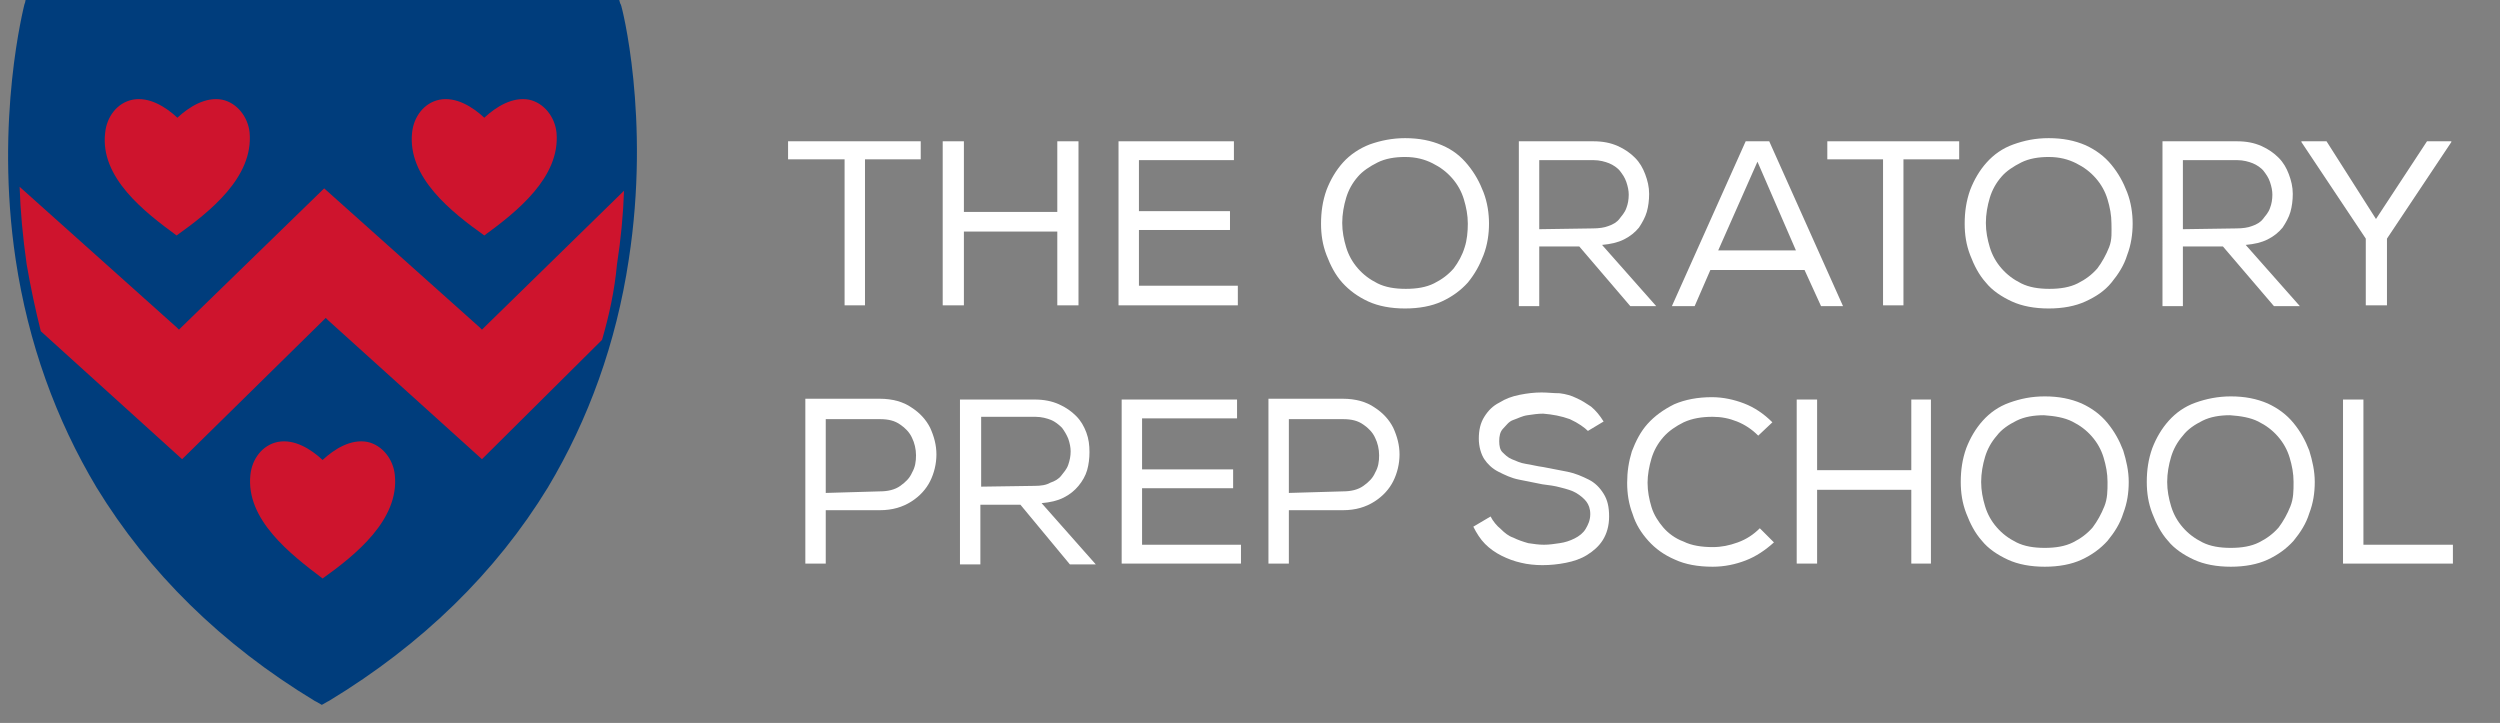
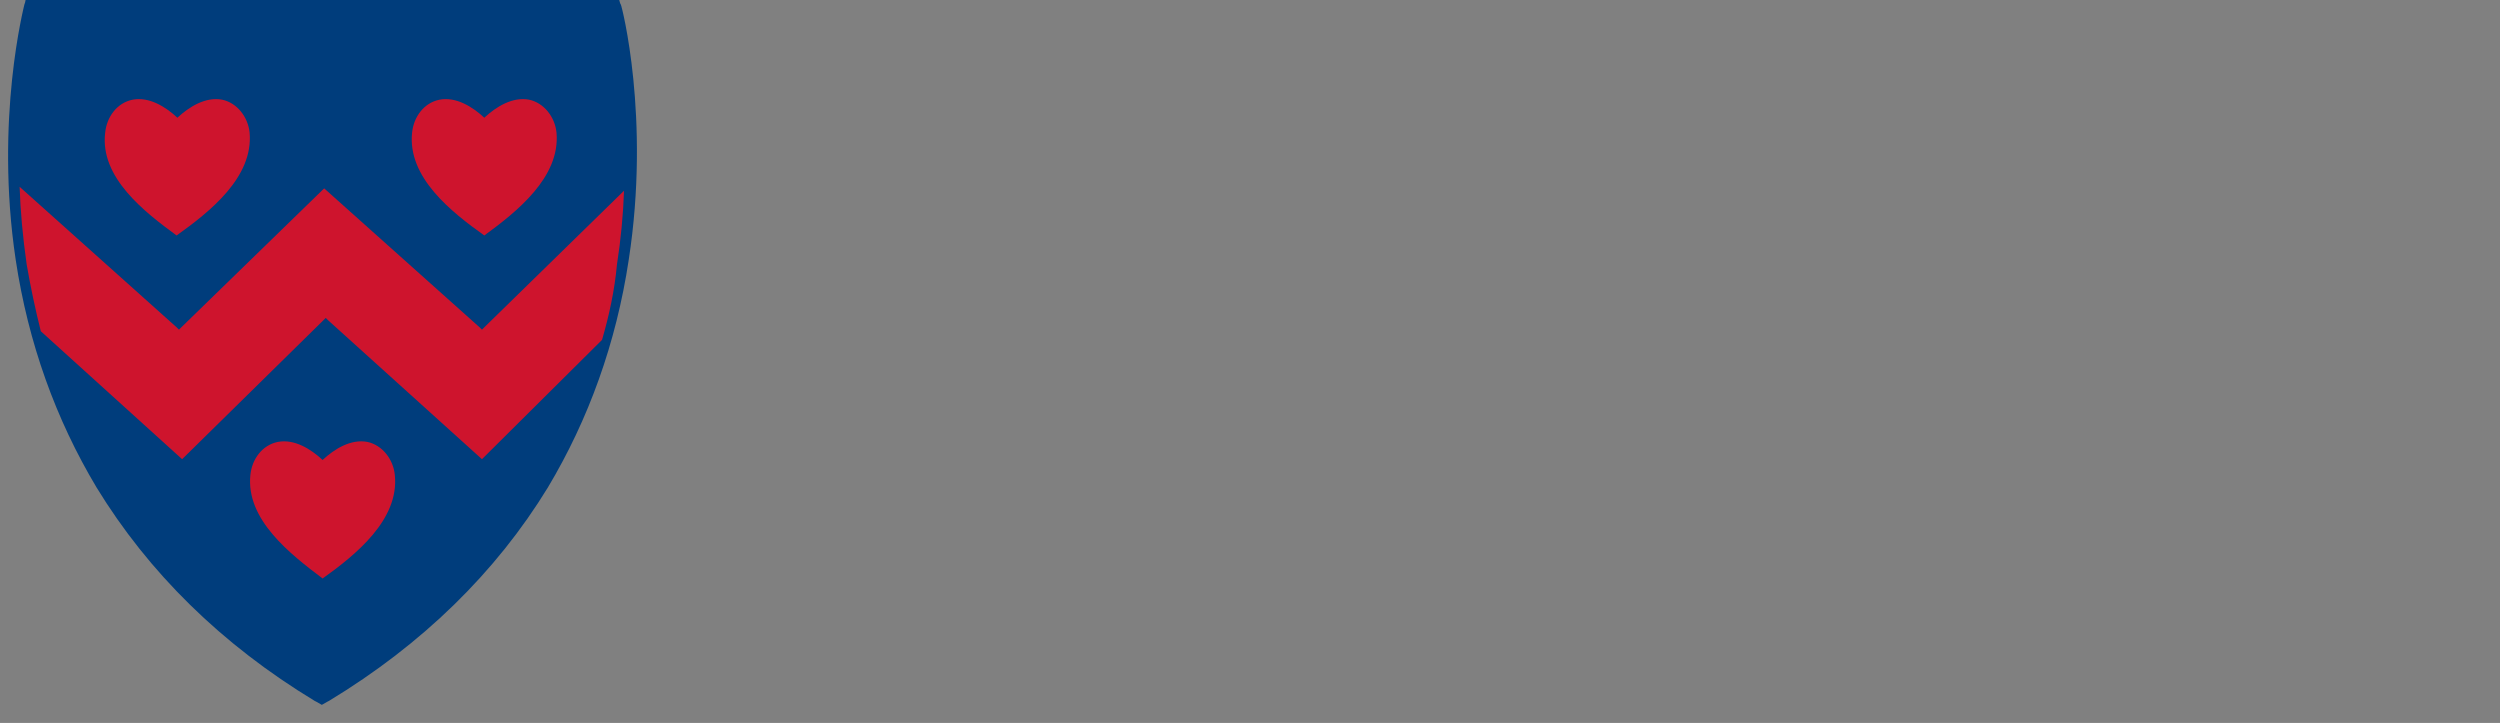
<svg xmlns="http://www.w3.org/2000/svg" xmlns:xlink="http://www.w3.org/1999/xlink" version="1.1" id="Layer_1" x="0px" y="0px" viewBox="0 0 318.5 92.1" style="enable-background:new 0 0 318.5 92.1;" xml:space="preserve">
  <rect x="0" y="0" width="318.5" height="92.1" fill="#808080" stroke="none" />
  <style type="text/css">
	.st0{clip-path:url(#SVGID_00000062188143833310627000000000854881618218881921_);}
	.st1{clip-path:url(#SVGID_00000170958301934728624330000004123130461094918306_);}
	.st2{fill:#003D7C;}
	.st3{fill:#CE142D;}
	.st4{clip-path:url(#SVGID_00000169525992391768815420000012617279551872695216_);}
	.st5{clip-path:url(#SVGID_00000129898750142982952910000006717002792825292932_);}
	.st6{clip-path:url(#SVGID_00000021813257991697315740000002088990110041777542_);}
	.st7{fill:#FFFFFF;}
</style>
  <g>
    <defs>
      <rect id="SVGID_1_" x="-1" y="-1.1" width="92.7" height="100" />
    </defs>
    <clipPath id="SVGID_00000041268372915768126080000012457493656717216672_">
      <use xlink:href="#SVGID_1_" style="overflow:visible;" />
    </clipPath>
    <g style="clip-path:url(#SVGID_00000041268372915768126080000012457493656717216672_);">
      <g>
        <defs>
          <rect id="SVGID_00000098217754189263624240000012520900416028128412_" x="-64" y="-0.8" width="639.7" height="158.9" />
        </defs>
        <clipPath id="SVGID_00000054246482503775349610000002243177909159085482_">
          <use xlink:href="#SVGID_00000098217754189263624240000012520900416028128412_" style="overflow:visible;" />
        </clipPath>
        <g style="clip-path:url(#SVGID_00000054246482503775349610000002243177909159085482_);">
          <path class="st2" d="M79.1,0.6l-0.1-0.2l-0.3-1.1H3.4L3.2,0.3L3.1,0.6c0,0.1-3.8,14.5-1.1,32.5c1.6,10.6,5.1,20.3,10.3,29      c6.6,10.8,15.9,20,27.8,27.2l0.2,0.1l0.7,0.4l0.7-0.4l0.2-0.1c11.9-7.2,21.3-16.4,27.9-27.2c5.2-8.7,8.7-18.4,10.3-29      C82.9,15,79.2,0.7,79.1,0.6" />
          <path class="st3" d="M50.3,60.5c-0.2-2-1.6-3.8-3.5-4.2c-2.1-0.4-4.2,0.9-5.7,2.3c-1.5-1.4-3.6-2.7-5.7-2.3      c-2,0.4-3.3,2.2-3.5,4.2c-0.6,5.7,5.1,10.1,9.2,13.2C45.3,70.7,50.9,66.2,50.3,60.5" />
          <path class="st3" d="M31.8,16.9c-0.2-2-1.6-3.8-3.5-4.2c-2.1-0.4-4.2,0.9-5.7,2.3c-1.5-1.4-3.6-2.7-5.7-2.3      c-2,0.4-3.3,2.2-3.5,4.2C12.7,22.6,18.4,27,22.5,30C26.7,27,32.3,22.6,31.8,16.9" />
          <path class="st3" d="M70.9,16.9c-0.2-2-1.6-3.8-3.5-4.2c-2.1-0.4-4.2,0.9-5.7,2.3c-1.5-1.4-3.6-2.7-5.7-2.3      c-2,0.4-3.3,2.2-3.5,4.2C51.9,22.6,57.5,27,61.7,30C65.8,27,71.4,22.6,70.9,16.9" />
          <path class="st3" d="M76.7,43.3L61.4,58.5L41.8,40.8l-0.3-0.3l-0.3,0.3L23.2,58.5l-18-16.3c-0.7-2.8-1.3-5.6-1.8-8.5      c-0.5-3.5-0.8-6.8-0.9-9.9l20,17.9l0.3,0.3l0.3-0.3L41.3,24l19.8,17.7l0.3,0.3l0.3-0.3l17.8-17.4c-0.1,3-0.4,6.2-0.9,9.4      C78.3,37,77.6,40.2,76.7,43.3" />
        </g>
      </g>
    </g>
  </g>
  <g>
    <defs>
      <rect id="SVGID_00000150092485659815474020000016982033426763190414_" x="94.9" y="10.7" width="224.7" height="68.3" />
    </defs>
    <clipPath id="SVGID_00000049921936419098115770000000308153875882438057_">
      <use xlink:href="#SVGID_00000150092485659815474020000016982033426763190414_" style="overflow:visible;" />
    </clipPath>
    <g style="clip-path:url(#SVGID_00000049921936419098115770000000308153875882438057_);">
      <g>
        <defs>
-           <rect id="SVGID_00000020381398275795470750000017891562887494503604_" x="100.4" y="-88" width="645.1" height="160.3" />
-         </defs>
+           </defs>
        <clipPath id="SVGID_00000050639797328034217160000017988346765190016906_">
          <use xlink:href="#SVGID_00000020381398275795470750000017891562887494503604_" style="overflow:visible;" />
        </clipPath>
        <g style="clip-path:url(#SVGID_00000050639797328034217160000017988346765190016906_);">
          <g>
            <defs>
              <rect id="SVGID_00000149382726436742776720000004385605533864944778_" x="100.4" y="-87.9" width="212.1" height="160.2" />
            </defs>
            <clipPath id="SVGID_00000049219970833533133700000011869433256555551652_">
              <use xlink:href="#SVGID_00000149382726436742776720000004385605533864944778_" style="overflow:visible;" />
            </clipPath>
            <g style="clip-path:url(#SVGID_00000049219970833533133700000011869433256555551652_);">
              <polyline class="st7" points="100.4,20.3 100.4,18 117.3,18 117.3,20.3 110.2,20.3 110.2,38.9 107.6,38.9 107.6,20.3               " />
              <polyline class="st7" points="134.7,29.5 122.8,29.5 122.8,38.9 120.1,38.9 120.1,18 122.8,18 122.8,27 134.7,27 134.7,18         137.4,18 137.4,38.9 134.7,38.9       " />
              <polyline class="st7" points="142.5,18 157.2,18 157.2,20.4 145.1,20.4 145.1,26.9 156.7,26.9 156.7,29.3 145.1,29.3         145.1,36.4 157.7,36.4 157.7,38.9 142.5,38.9       " />
              <path class="st7" d="M179,17.6c1.8,0,3.3,0.3,4.7,0.9s2.4,1.4,3.3,2.5s1.5,2.2,2,3.5s0.7,2.7,0.7,4s-0.2,2.7-0.7,4        s-1.1,2.4-2,3.5c-0.9,1-2,1.8-3.3,2.4s-2.9,0.9-4.7,0.9s-3.4-0.3-4.7-0.9c-1.3-0.6-2.4-1.4-3.3-2.4c-0.9-1-1.5-2.2-2-3.5        s-0.7-2.6-0.7-4c0-1.5,0.2-2.9,0.7-4.3c0.5-1.3,1.2-2.5,2.1-3.5c0.9-1,2.1-1.8,3.4-2.3C175.9,17.9,177.4,17.6,179,17.6         M187,28.5c0-1.1-0.2-2.1-0.5-3.1c-0.3-1-0.8-1.9-1.5-2.7s-1.5-1.4-2.5-1.9S180.4,20,179,20c-1.3,0-2.5,0.2-3.5,0.7        c-1,0.5-1.9,1.1-2.5,1.8c-0.7,0.8-1.2,1.7-1.5,2.7s-0.5,2.1-0.5,3.2c0,1.1,0.2,2.1,0.5,3.1c0.3,1,0.8,1.9,1.5,2.7        c0.7,0.8,1.5,1.4,2.5,1.9c1,0.5,2.2,0.7,3.6,0.7s2.6-0.2,3.6-0.7c1-0.5,1.8-1.1,2.5-1.9c0.6-0.8,1.1-1.7,1.4-2.7        C186.9,30.6,187,29.5,187,28.5" />
              <path class="st7" d="M201.2,31.4h-5.1v7.6h-2.6V18h9.5c1.2,0,2.2,0.2,3.1,0.6s1.6,0.9,2.2,1.5c0.6,0.6,1,1.3,1.3,2.1        s0.5,1.6,0.5,2.5c0,0.8-0.1,1.6-0.3,2.3s-0.6,1.4-1,2c-0.5,0.6-1.1,1.1-1.9,1.5s-1.7,0.6-2.8,0.7l6.9,7.8h-3.3 M202.9,29.1        c0.8,0,1.5-0.1,2-0.3c0.6-0.2,1.1-0.5,1.4-0.9s0.7-0.8,0.9-1.4c0.2-0.5,0.3-1.1,0.3-1.7c0-0.5-0.1-1-0.3-1.6s-0.5-1-0.8-1.4        s-0.9-0.8-1.4-1s-1.2-0.4-2-0.4h-6.9v8.8L202.9,29.1L202.9,29.1z" />
              <path class="st7" d="M225.4,18l9.4,21H232l-2.1-4.6h-12l-2,4.6H213l9.4-21 M223.9,20.6l-5,11.3h9.9L223.9,20.6z" />
              <polyline class="st7" points="232.8,20.3 232.8,18 249.6,18 249.6,20.3 242.5,20.3 242.5,38.9 239.9,38.9 239.9,20.3               " />
              <path class="st7" d="M261,17.6c1.8,0,3.3,0.3,4.7,0.9c1.3,0.6,2.4,1.4,3.3,2.5s1.5,2.2,2,3.5s0.7,2.7,0.7,4s-0.2,2.7-0.7,4        c-0.4,1.3-1.1,2.4-2,3.5s-2,1.8-3.3,2.4s-2.9,0.9-4.7,0.9s-3.4-0.3-4.7-0.9c-1.3-0.6-2.5-1.4-3.3-2.4c-0.9-1-1.5-2.2-2-3.5        s-0.7-2.6-0.7-4c0-1.5,0.2-2.9,0.7-4.3c0.5-1.3,1.2-2.5,2.1-3.5c0.9-1,2-1.8,3.4-2.3S259.3,17.6,261,17.6 M269,28.5        c0-1.1-0.2-2.1-0.5-3.1c-0.3-1-0.8-1.9-1.5-2.7s-1.5-1.4-2.5-1.9S262.4,20,261,20c-1.3,0-2.5,0.2-3.5,0.7        c-1,0.5-1.9,1.1-2.5,1.8c-0.7,0.8-1.2,1.7-1.5,2.7s-0.5,2.1-0.5,3.2c0,1.1,0.2,2.1,0.5,3.1c0.3,1,0.8,1.9,1.5,2.7        s1.5,1.4,2.5,1.9c1,0.5,2.2,0.7,3.6,0.7s2.6-0.2,3.6-0.7c1-0.5,1.8-1.1,2.5-1.9c0.6-0.8,1.1-1.7,1.5-2.7S269,29.5,269,28.5" />
              <path class="st7" d="M283.2,31.4h-5.1v7.6h-2.6V18h9.5c1.2,0,2.2,0.2,3.1,0.6s1.6,0.9,2.2,1.5c0.6,0.6,1,1.3,1.3,2.1        s0.5,1.6,0.5,2.5c0,0.8-0.1,1.6-0.3,2.3s-0.6,1.4-1,2c-0.5,0.6-1.1,1.1-1.9,1.5s-1.7,0.6-2.8,0.7l6.9,7.8h-3.3 M284.9,29.1        c0.8,0,1.5-0.1,2-0.3c0.6-0.2,1.1-0.5,1.4-0.9s0.7-0.8,0.9-1.4c0.2-0.5,0.3-1.1,0.3-1.7c0-0.5-0.1-1-0.3-1.6s-0.5-1-0.8-1.4        s-0.9-0.8-1.4-1s-1.2-0.4-2-0.4h-6.9v8.8L284.9,29.1L284.9,29.1z" />
              <polyline class="st7" points="293.2,18.1 293.2,18 296.4,18 302.7,27.9 309.2,18 312.3,18 312.3,18.1 304.1,30.4 304.1,38.9         301.4,38.9 301.4,30.4       " />
              <path class="st7" d="M105.2,71.8h-2.6v-21h9.5c1.6,0,3,0.4,4,1.1c1.1,0.7,1.9,1.6,2.4,2.6c0.5,1.1,0.8,2.2,0.8,3.4        c0,1.2-0.3,2.4-0.8,3.4s-1.3,1.9-2.4,2.6s-2.4,1.1-4,1.1h-6.9 M112.1,62.6c1,0,1.9-0.2,2.6-0.7c0.7-0.5,1.2-1,1.5-1.7        c0.4-0.7,0.5-1.4,0.5-2.2c0-0.8-0.2-1.6-0.5-2.2c-0.3-0.7-0.9-1.3-1.5-1.7c-0.7-0.5-1.5-0.7-2.6-0.7h-6.9v9.4L112.1,62.6        L112.1,62.6z" />
              <path class="st7" d="M130,64.3h-5.1v7.6h-2.6v-21h9.5c1.2,0,2.2,0.2,3.1,0.6s1.6,0.9,2.2,1.5c0.6,0.6,1,1.3,1.3,2.1        s0.4,1.6,0.4,2.5c0,0.8-0.1,1.6-0.3,2.3c-0.2,0.7-0.6,1.4-1.1,2c-0.5,0.6-1.1,1.1-1.9,1.5c-0.8,0.4-1.7,0.6-2.8,0.7l6.9,7.8        h-3.3 M131.8,61.9c0.8,0,1.5-0.1,2-0.4c0.6-0.2,1.1-0.5,1.4-0.9s0.7-0.8,0.9-1.4s0.3-1.1,0.3-1.7c0-0.5-0.1-1-0.3-1.6        c-0.2-0.5-0.5-1-0.8-1.4c-0.4-0.4-0.9-0.8-1.4-1s-1.2-0.4-2-0.4h-6.9V62L131.8,61.9L131.8,61.9z" />
-               <polyline class="st7" points="142.9,50.9 157.6,50.9 157.6,53.3 145.5,53.3 145.5,59.8 157.1,59.8 157.1,62.2 145.5,62.2         145.5,69.4 158.1,69.4 158.1,71.8 142.9,71.8       " />
              <path class="st7" d="M164.2,71.8h-2.6v-21h9.5c1.6,0,3,0.4,4,1.1c1.1,0.7,1.9,1.6,2.4,2.6c0.5,1.1,0.8,2.2,0.8,3.4        c0,1.2-0.3,2.4-0.8,3.4s-1.3,1.9-2.4,2.6s-2.4,1.1-4,1.1h-6.9 M171.1,62.6c1,0,1.9-0.2,2.6-0.7c0.7-0.5,1.2-1,1.5-1.7        c0.4-0.7,0.5-1.4,0.5-2.2c0-0.8-0.2-1.6-0.5-2.2c-0.3-0.7-0.9-1.3-1.5-1.7c-0.7-0.5-1.5-0.7-2.6-0.7h-6.9v9.4L171.1,62.6        L171.1,62.6z" />
-               <path class="st7" d="M200,53.4c-1.1-0.4-2.2-0.6-3.4-0.7c-0.7,0-1.3,0.1-2,0.2s-1.2,0.4-1.8,0.6s-0.9,0.7-1.3,1.1        s-0.5,1-0.5,1.6c0,0.6,0.1,1.1,0.4,1.4s0.7,0.7,1.2,0.9s1.1,0.5,1.8,0.6s1.4,0.3,2.2,0.4c1,0.2,2.1,0.4,3.1,0.6s1.9,0.6,2.7,1        s1.4,1,1.9,1.8s0.7,1.7,0.7,2.9s-0.3,2.2-0.8,3s-1.2,1.4-2,1.9s-1.7,0.8-2.7,1c-1,0.2-2,0.3-3,0.3c-0.9,0-1.9-0.1-2.7-0.3        c-0.9-0.2-1.7-0.5-2.5-0.9c-0.8-0.4-1.5-0.9-2.1-1.5s-1.1-1.4-1.5-2.2l2.2-1.3c0.3,0.6,0.8,1.2,1.3,1.6c0.5,0.5,1,0.9,1.6,1.1        c0.6,0.3,1.2,0.5,1.9,0.7c0.7,0.1,1.3,0.2,2,0.2s1.3-0.1,2-0.2s1.3-0.3,1.9-0.6c0.6-0.3,1.1-0.7,1.4-1.2s0.6-1.1,0.6-1.9        c0-0.7-0.2-1.2-0.5-1.6c-0.3-0.4-0.8-0.8-1.3-1.1s-1.2-0.5-2-0.7c-0.7-0.2-1.5-0.3-2.3-0.4c-1-0.2-2-0.4-3-0.6s-1.8-0.6-2.6-1        s-1.4-1-1.8-1.6s-0.7-1.6-0.7-2.6c0-1.1,0.2-2,0.7-2.8s1.1-1.4,1.9-1.8c0.8-0.5,1.6-0.8,2.6-1c1-0.2,1.9-0.3,2.8-0.3        c0.8,0,1.5,0.1,2.3,0.1c0.8,0.1,1.5,0.3,2.1,0.6c0.7,0.3,1.3,0.7,1.9,1.1c0.6,0.5,1.1,1.1,1.6,1.9l-2,1.2        C201.9,54.5,201.1,53.9,200,53.4" />
-               <path class="st7" d="M222.4,71.4c-1.3,0.5-2.7,0.8-4.2,0.8c-1.9,0-3.5-0.3-4.8-0.9c-1.4-0.6-2.5-1.4-3.4-2.4        c-0.9-1-1.6-2.1-2-3.4c-0.5-1.3-0.7-2.6-0.7-4c0-1.4,0.2-2.7,0.6-4c0.5-1.3,1.1-2.5,2-3.5c0.9-1,2-1.8,3.4-2.5        c1.4-0.6,3-0.9,4.8-0.9c1.4,0,2.8,0.3,4.1,0.8c1.3,0.5,2.5,1.3,3.6,2.4l-1.8,1.7c-0.8-0.8-1.7-1.4-2.7-1.8        c-1-0.4-2-0.6-3.1-0.6c-1.4,0-2.6,0.2-3.7,0.7c-1,0.5-1.9,1.1-2.6,1.9s-1.2,1.7-1.5,2.7s-0.5,2.1-0.5,3.1        c0,1.1,0.2,2.1,0.5,3.1c0.3,1,0.9,1.9,1.5,2.6s1.5,1.4,2.6,1.8c1,0.5,2.3,0.7,3.7,0.7c1.1,0,2.1-0.2,3.2-0.6s2-1,2.8-1.8        l1.8,1.8C224.9,70.1,223.7,70.9,222.4,71.4" />
+               <path class="st7" d="M200,53.4c-1.1-0.4-2.2-0.6-3.4-0.7c-0.7,0-1.3,0.1-2,0.2s-1.2,0.4-1.8,0.6s-0.9,0.7-1.3,1.1        s-0.5,1-0.5,1.6c0,0.6,0.1,1.1,0.4,1.4s0.7,0.7,1.2,0.9s1.1,0.5,1.8,0.6s1.4,0.3,2.2,0.4c1,0.2,2.1,0.4,3.1,0.6s1.9,0.6,2.7,1        s1.4,1,1.9,1.8s0.7,1.7,0.7,2.9s-0.3,2.2-0.8,3s-1.2,1.4-2,1.9s-1.7,0.8-2.7,1c-1,0.2-2,0.3-3,0.3c-0.9,0-1.9-0.1-2.7-0.3        c-0.9-0.2-1.7-0.5-2.5-0.9c-0.8-0.4-1.5-0.9-2.1-1.5s-1.1-1.4-1.5-2.2l2.2-1.3c0.3,0.6,0.8,1.2,1.3,1.6c0.5,0.5,1,0.9,1.6,1.1        c0.6,0.3,1.2,0.5,1.9,0.7c0.7,0.1,1.3,0.2,2,0.2s1.3-0.1,2-0.2s1.3-0.3,1.9-0.6c0.6-0.3,1.1-0.7,1.4-1.2s0.6-1.1,0.6-1.9        c0-0.7-0.2-1.2-0.5-1.6c-0.3-0.4-0.8-0.8-1.3-1.1s-1.2-0.5-2-0.7c-0.7-0.2-1.5-0.3-2.3-0.4c-1-0.2-2-0.4-3-0.6s-1.8-0.6-2.6-1        s-1.4-1-1.8-1.6s-0.7-1.6-0.7-2.6c0-1.1,0.2-2,0.7-2.8s1.1-1.4,1.9-1.8c0.8-0.5,1.6-0.8,2.6-1c0.8,0,1.5,0.1,2.3,0.1c0.8,0.1,1.5,0.3,2.1,0.6c0.7,0.3,1.3,0.7,1.9,1.1c0.6,0.5,1.1,1.1,1.6,1.9l-2,1.2        C201.9,54.5,201.1,53.9,200,53.4" />
              <polyline class="st7" points="243.5,62.4 231.5,62.4 231.5,71.8 228.9,71.8 228.9,50.9 231.5,50.9 231.5,59.9 243.5,59.9         243.5,50.9 246,50.9 246,71.8 243.5,71.8       " />
              <path class="st7" d="M260.5,50.5c1.8,0,3.3,0.3,4.7,0.9c1.3,0.6,2.4,1.4,3.3,2.5s1.5,2.2,2,3.5c0.4,1.3,0.7,2.6,0.7,4        s-0.2,2.7-0.7,4c-0.4,1.3-1.1,2.4-2,3.5c-0.9,1-2,1.8-3.3,2.4s-2.9,0.9-4.7,0.9s-3.4-0.3-4.7-0.9c-1.3-0.6-2.5-1.4-3.3-2.4        c-0.9-1-1.5-2.2-2-3.5s-0.7-2.6-0.7-4c0-1.5,0.2-2.9,0.7-4.3c0.5-1.3,1.2-2.5,2.1-3.5c0.9-1,2-1.8,3.4-2.3        S258.8,50.5,260.5,50.5 M268.5,61.4c0-1.1-0.2-2.1-0.5-3.1s-0.8-1.9-1.5-2.7c-0.7-0.8-1.5-1.4-2.5-1.9s-2.2-0.7-3.6-0.8        c-1.3,0-2.5,0.2-3.5,0.7c-1,0.5-1.9,1.1-2.5,1.9c-0.7,0.8-1.2,1.7-1.5,2.7c-0.3,1-0.5,2.1-0.5,3.2c0,1.1,0.2,2.1,0.5,3.1        c0.3,1,0.8,1.9,1.5,2.7s1.5,1.4,2.5,1.9c1,0.5,2.2,0.7,3.6,0.7s2.6-0.2,3.6-0.7c1-0.5,1.8-1.1,2.5-1.9        c0.6-0.8,1.1-1.7,1.5-2.7S268.5,62.5,268.5,61.4" />
              <path class="st7" d="M284.2,50.5c1.8,0,3.3,0.3,4.7,0.9c1.3,0.6,2.4,1.4,3.3,2.5s1.5,2.2,2,3.5c0.4,1.3,0.7,2.6,0.7,4        s-0.2,2.7-0.7,4c-0.4,1.3-1.1,2.4-2,3.5c-0.9,1-2,1.8-3.3,2.4s-2.9,0.9-4.7,0.9s-3.4-0.3-4.7-0.9c-1.3-0.6-2.5-1.4-3.3-2.4        c-0.9-1-1.5-2.2-2-3.5s-0.7-2.6-0.7-4c0-1.5,0.2-2.9,0.7-4.3c0.5-1.3,1.2-2.5,2.1-3.5c0.9-1,2-1.8,3.4-2.3        S282.6,50.5,284.2,50.5 M292.2,61.4c0-1.1-0.2-2.1-0.5-3.1s-0.8-1.9-1.5-2.7c-0.7-0.8-1.5-1.4-2.5-1.9s-2.2-0.7-3.6-0.8        c-1.3,0-2.5,0.2-3.5,0.7c-1,0.5-1.9,1.1-2.5,1.9c-0.7,0.8-1.2,1.7-1.5,2.7c-0.3,1-0.5,2.1-0.5,3.2c0,1.1,0.2,2.1,0.5,3.1        c0.3,1,0.8,1.9,1.5,2.7s1.5,1.4,2.5,1.9c1,0.5,2.2,0.7,3.6,0.7s2.6-0.2,3.6-0.7c1-0.5,1.8-1.1,2.5-1.9        c0.6-0.8,1.1-1.7,1.5-2.7S292.2,62.5,292.2,61.4" />
              <polyline class="st7" points="301.1,69.4 312.5,69.4 312.5,71.8 298.5,71.8 298.5,50.9 301.1,50.9       " />
            </g>
          </g>
        </g>
      </g>
    </g>
  </g>
</svg>